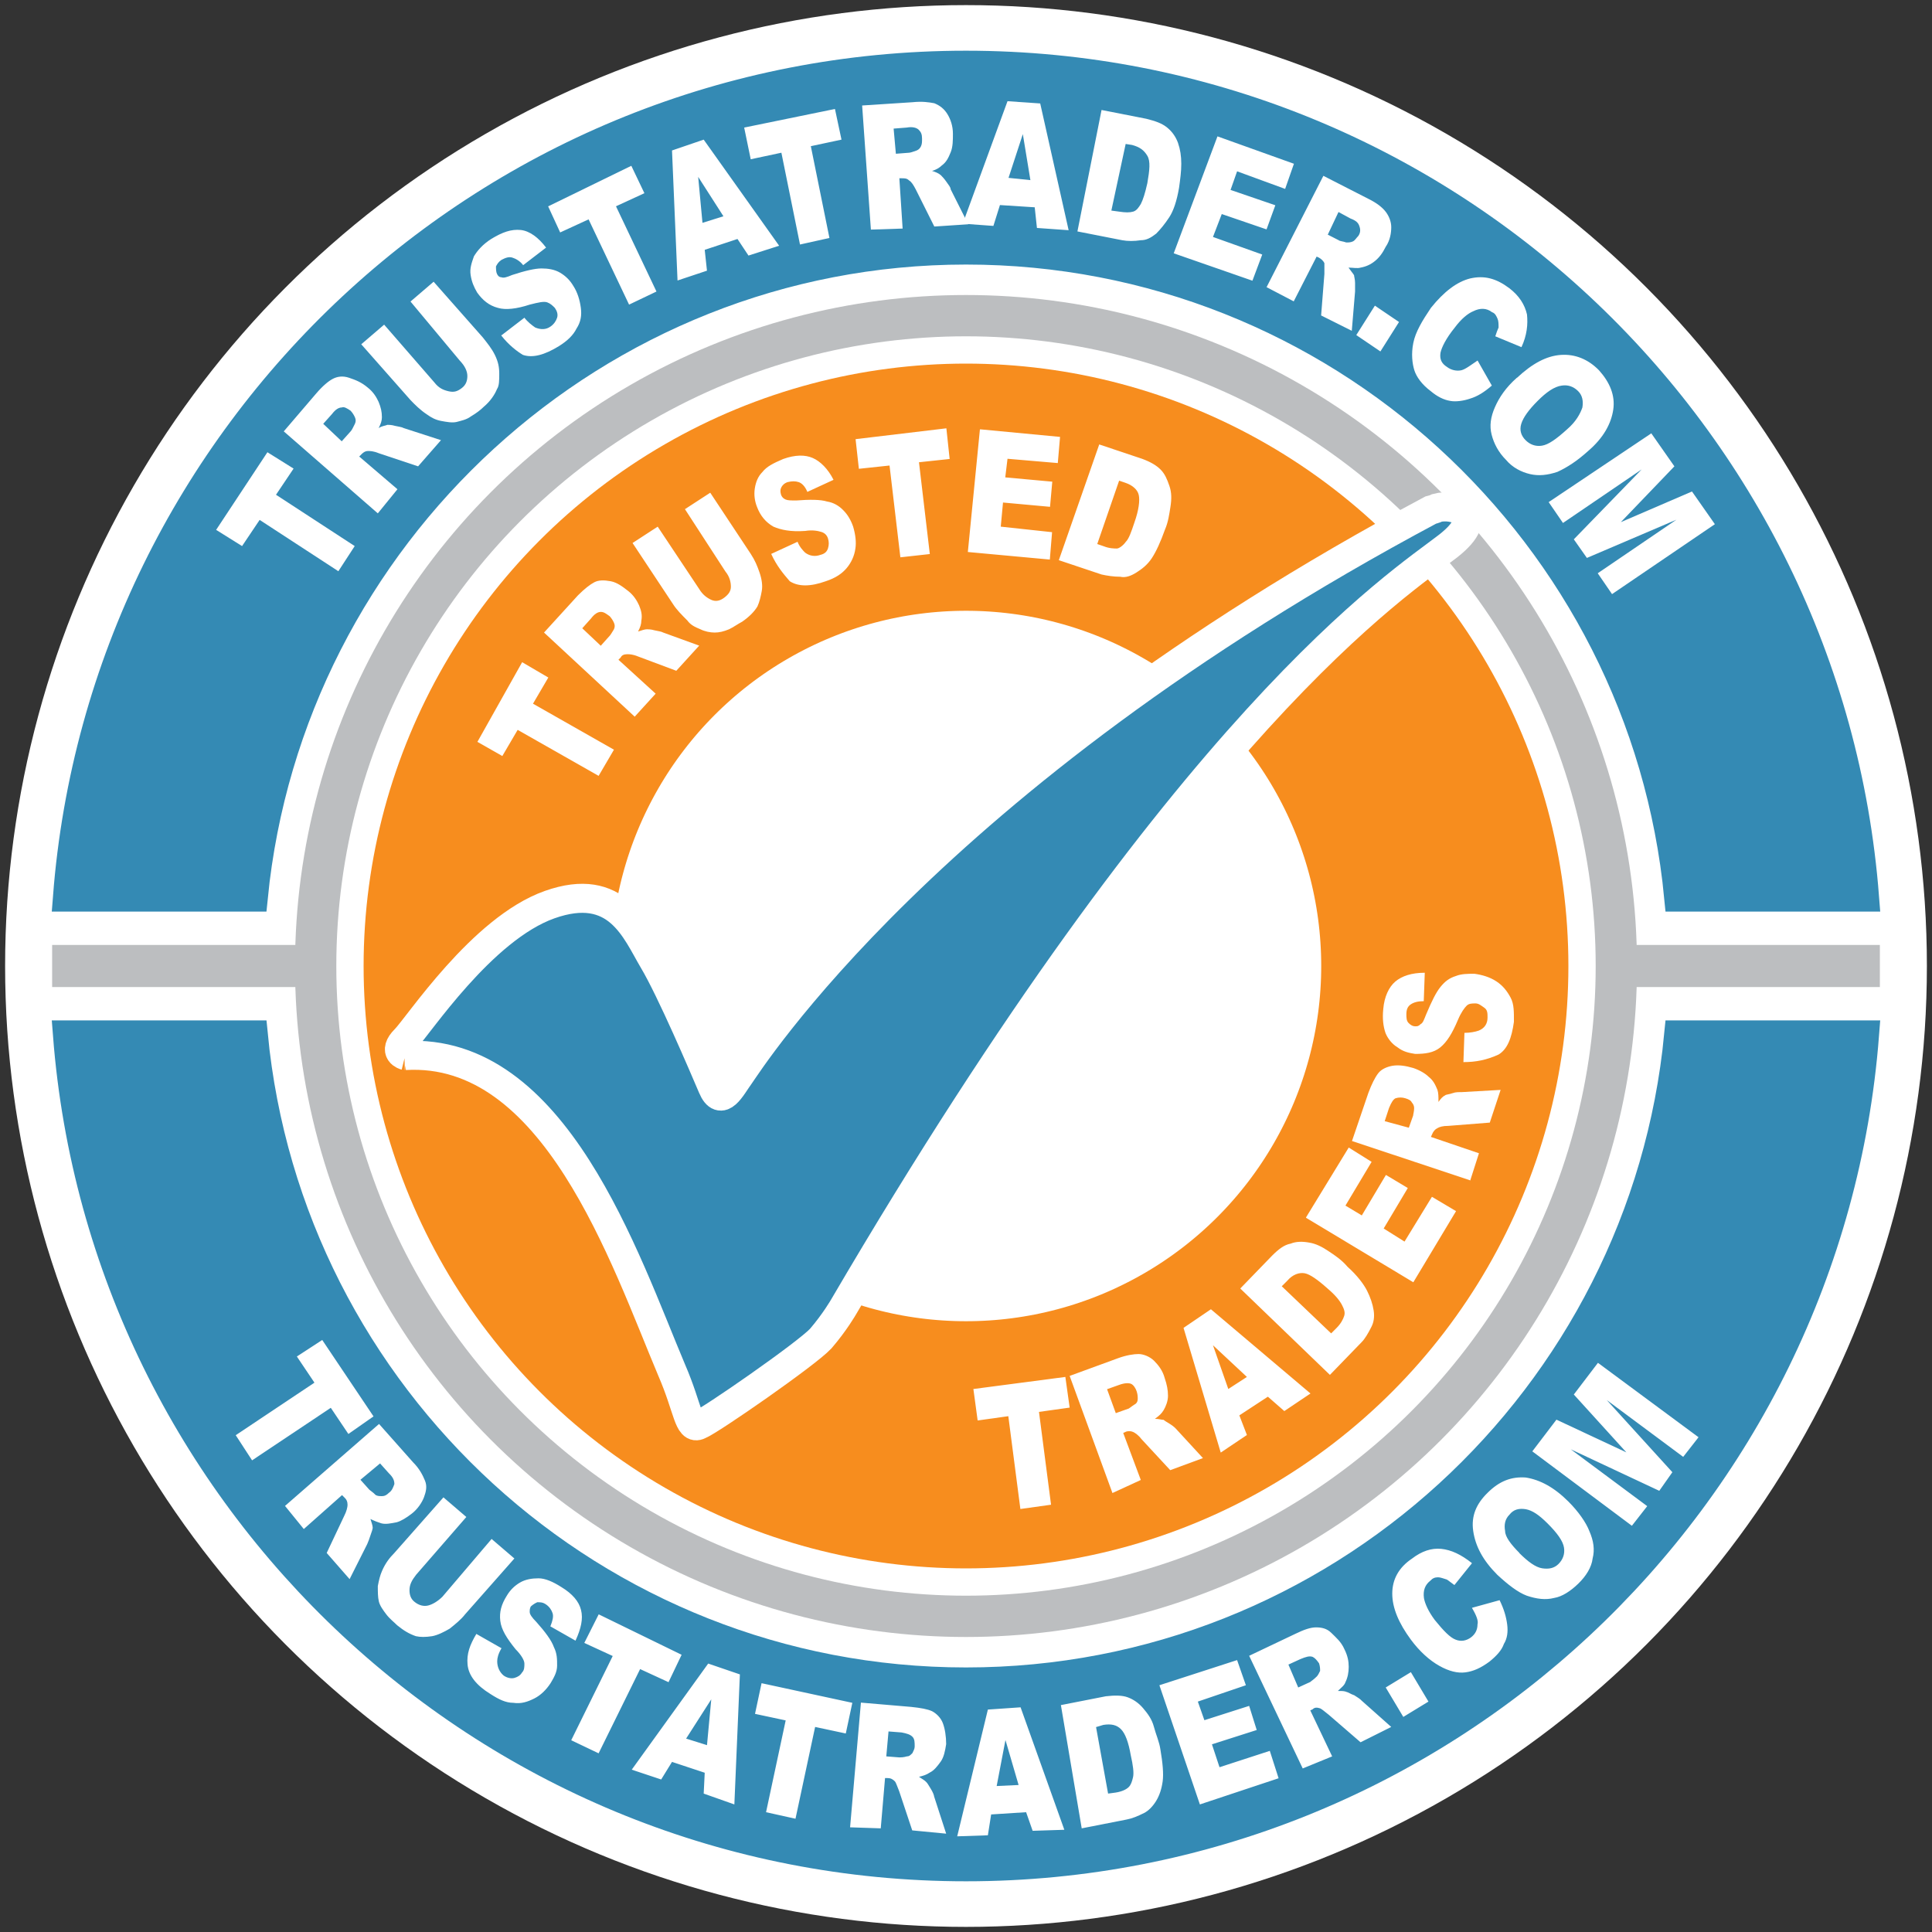
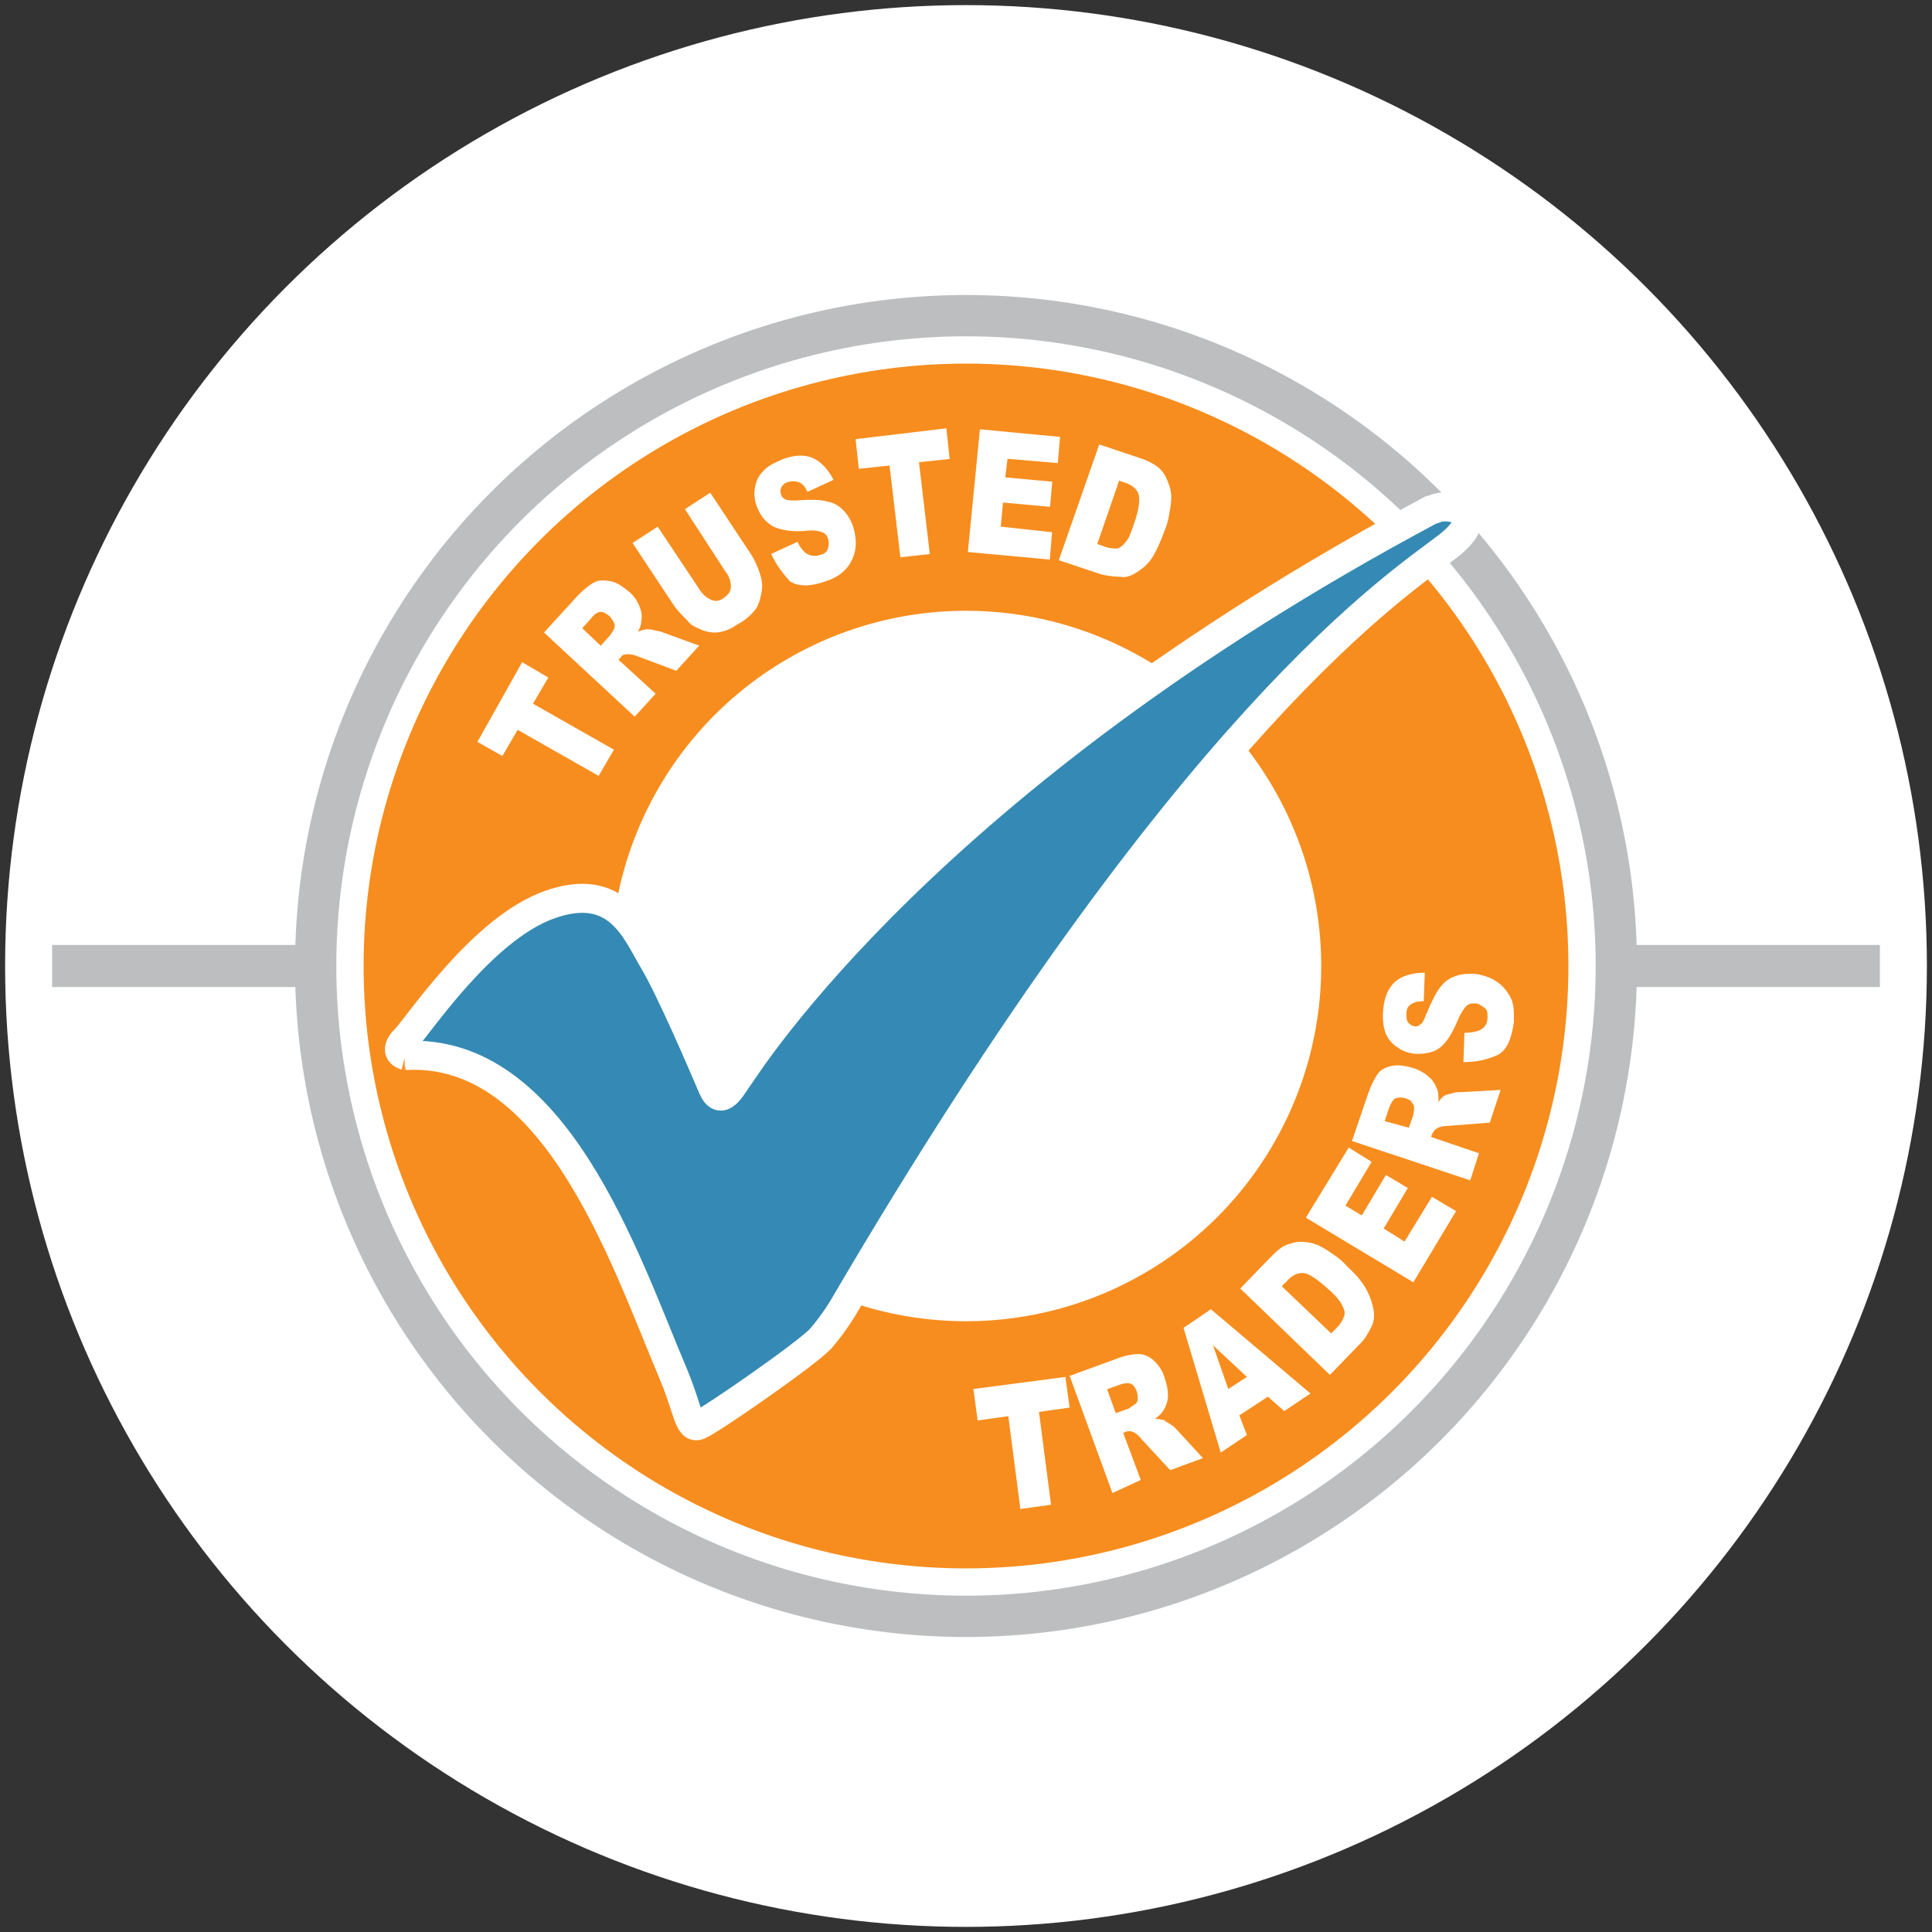
<svg xmlns="http://www.w3.org/2000/svg" id="Layer_1" width="94.5" height="94.5" version="1.1" viewBox="0 0 94.5 94.5">
  <rect x="0" y="0" width="94.5" height="94.5" fill="#333333" stroke="none" />
  <defs>
    <style> .st0 { stroke-width: 2.02px; } .st0, .st1, .st2 { stroke: #bcbec0; } .st0, .st1, .st2, .st3, .st4, .st5 { stroke-miterlimit: 7.11; } .st0, .st1, .st2, .st5 { fill: none; } .st1 { stroke-width: 2.06px; } .st2 { stroke-width: 2.06px; } .st3 { stroke: #fff; } .st3, .st4 { fill: #348ab4; stroke-width: 1.42px; } .st6 { fill: #fff; } .st4 { stroke: #348ab4; } .st5 { stroke: #f78d1e; stroke-width: 12.09px; } </style>
  </defs>
  <circle class="st6" cx="47.25" cy="47.25" r="47" />
-   <path class="st4" d="M47.25,12.23c18.18,0,33.15,13.9,34.86,31.65h9.09c-1.76-22.72-20.75-40.69-43.95-40.69S5.06,21.16,3.3,43.88h9.09c1.76-17.7,16.74-31.65,34.86-31.65h0ZM47.25,82.27c-18.18,0-33.15-13.9-34.86-31.65H3.3c1.76,22.72,20.75,40.69,43.95,40.69s42.19-17.97,43.95-40.69h-9.09c-1.71,17.75-16.68,31.65-34.86,31.65h0Z" />
  <path class="st6" d="M10.57,25.92l2.51-3.8,1.28.8-.86,1.28,3.85,2.51-.8,1.23-3.85-2.51-.86,1.28-1.28-.8h0ZM18.48,25.11l-4.6-4.01,1.6-1.87c.32-.37.59-.59.8-.7s.48-.16.8-.05.59.21.91.48c.27.21.43.48.53.7.11.27.16.48.16.75,0,.16-.05.32-.16.53.16-.11.32-.11.43-.16.05,0,.21,0,.37.05.21.05.32.05.43.11l1.82.59-1.12,1.28-1.92-.64c-.27-.11-.43-.11-.53-.11-.16,0-.27.11-.32.16l-.11.11,1.87,1.6-.96,1.18h0ZM16.72,21.58l.43-.48c.05-.05.11-.16.21-.37.05-.11.05-.21,0-.32-.05-.11-.11-.21-.21-.32-.16-.11-.32-.21-.43-.16-.16,0-.32.11-.48.32l-.43.48.91.86ZM20.09,14.74l1.12-.96,2.41,2.73c.21.27.43.53.59.86s.21.59.21.91,0,.59-.11.75c-.11.27-.32.59-.64.86-.16.16-.37.32-.64.48-.21.16-.48.21-.7.27-.21.05-.48,0-.75-.05s-.48-.16-.7-.32c-.32-.21-.59-.48-.8-.7l-2.41-2.73,1.12-.96,2.46,2.83c.21.27.43.37.7.43s.43,0,.64-.16.27-.37.27-.59-.11-.48-.37-.75l-2.41-2.89h0ZM24.53,16.4l1.12-.86c.16.21.37.37.53.48.27.11.53.11.75-.05.16-.11.27-.27.32-.43s0-.32-.11-.48c-.11-.11-.21-.21-.37-.27s-.43,0-.86.11c-.64.21-1.18.27-1.55.16-.43-.11-.75-.37-1.02-.75-.16-.27-.27-.53-.32-.86s.05-.59.16-.91c.16-.27.43-.59.86-.86.53-.32.96-.48,1.44-.43.43.05.86.37,1.23.86l-1.12.86c-.16-.21-.37-.32-.53-.37s-.32,0-.53.11c-.16.11-.21.21-.27.32,0,.11,0,.27.05.37s.11.16.21.16c.11.05.27,0,.53-.11.64-.21,1.12-.32,1.44-.32s.64.05.91.21.48.37.64.64c.21.32.32.7.37,1.07.05.37,0,.7-.21,1.02-.16.32-.43.59-.86.86-.7.43-1.28.59-1.76.43-.27-.16-.7-.48-1.07-.96h0ZM26.82,10.09l4.06-1.98.64,1.34-1.39.64,1.98,4.17-1.34.64-1.98-4.17-1.39.64-.59-1.28h0ZM36.07,11.69l-1.6.53.11,1.02-1.44.48-.27-6.36,1.55-.53,3.69,5.19-1.5.48-.53-.8h0ZM35.38,10.57l-1.23-1.92.21,2.25,1.02-.32h0ZM36.4,6.24l4.44-.91.32,1.5-1.5.32.91,4.49-1.44.32-.91-4.49-1.5.32-.32-1.55h0ZM42.6,11.26l-.43-6.1,2.46-.16c.48-.05.8,0,1.07.05.27.11.48.27.64.53s.27.59.27.96c0,.32,0,.64-.11.91s-.21.48-.43.64c-.11.11-.27.21-.48.27.16.05.32.11.43.21.05.05.16.16.27.32s.21.27.21.37l.86,1.71-1.66.11-.91-1.82c-.11-.21-.21-.37-.32-.43-.11-.11-.21-.11-.37-.11h-.11l.16,2.46-1.55.05h0ZM43.83,7.52l.64-.05c.05,0,.21-.05.37-.11.11-.05.16-.11.21-.21.05-.11.05-.21.05-.37,0-.21-.05-.32-.16-.43s-.32-.16-.59-.11l-.64.05.11,1.23h0Z" />
  <path class="st6" d="M50.62,10.14l-1.71-.11-.32,1.02-1.5-.11,2.19-5.99,1.6.11,1.39,6.2-1.55-.11-.11-1.02h0ZM50.4,8.81l-.37-2.25-.7,2.14,1.07.11ZM53.88,5.38l2.19.43c.43.11.75.21,1.02.43s.43.48.53.75c.11.32.16.64.16,1.02s-.05.75-.11,1.18c-.11.64-.27,1.12-.48,1.44-.21.32-.43.59-.64.8-.27.21-.48.32-.75.32-.32.05-.64.05-.91,0l-2.19-.43,1.18-5.94h0ZM55.06,7.04l-.7,3.26.37.05c.32.05.53.05.7,0s.27-.21.37-.37c.11-.21.21-.53.32-1.02.11-.64.16-1.07,0-1.34s-.37-.43-.75-.53l-.32-.05h0ZM59.55,6.67l3.74,1.34-.43,1.23-2.35-.86-.32.91,2.19.75-.43,1.18-2.19-.75-.43,1.12,2.41.86-.48,1.28-3.85-1.34,2.14-5.72ZM61.95,14.05l2.78-5.45,2.19,1.12c.43.21.7.43.86.64s.27.48.27.75-.05.64-.27.96c-.16.32-.32.53-.53.7s-.43.27-.7.32c-.16.05-.37,0-.59,0,.11.16.21.27.27.37,0,.05.05.21.05.37v.43l-.16,1.92-1.5-.75.16-2.03v-.53c-.05-.11-.16-.21-.27-.27l-.11-.05-1.12,2.19-1.34-.7h0ZM64.95,11.48l.53.27c.05.05.21.05.37.11.11,0,.21,0,.32-.05.11-.05.16-.16.27-.27.11-.16.11-.32.05-.48-.05-.16-.16-.27-.43-.37l-.59-.32-.53,1.12ZM67.25,14.95l1.18.8-.91,1.44-1.18-.8.91-1.44ZM72.27,17.63l.7,1.23c-.37.32-.7.53-1.07.64-.32.11-.7.16-.96.11-.32-.05-.64-.21-.96-.48-.43-.32-.7-.7-.8-1.02s-.16-.8-.05-1.34.43-1.07.86-1.71c.64-.8,1.28-1.28,1.92-1.44.7-.16,1.28,0,1.92.48.48.37.75.8.86,1.28.05.48,0,1.02-.27,1.6l-1.28-.53c.05-.16.11-.32.16-.43,0-.16,0-.32-.05-.43s-.11-.27-.27-.32c-.27-.21-.59-.21-.91-.05-.27.11-.59.37-.91.8-.43.53-.64.96-.7,1.23-.05.32.05.53.32.7.21.16.48.21.7.16.21-.05.48-.27.8-.48h0ZM74.2,18.48c.75-.7,1.44-1.07,2.14-1.12s1.34.21,1.87.75c.53.59.8,1.23.7,1.92s-.48,1.39-1.23,2.03c-.53.48-1.02.8-1.5,1.02-.48.16-.91.21-1.34.11s-.86-.32-1.18-.7c-.37-.37-.59-.8-.7-1.23s-.05-.86.16-1.34.53-.96,1.07-1.44h0ZM75.21,19.61c-.43.43-.7.8-.8,1.12s0,.59.21.8.48.32.8.27.7-.32,1.23-.8c.43-.37.64-.75.75-1.07.05-.32,0-.59-.21-.8s-.48-.32-.8-.27c-.37.05-.75.32-1.18.75h0ZM80.78,21.21l1.12,1.6-2.62,2.73,3.48-1.5,1.12,1.6-5.03,3.42-.7-1.02,3.85-2.62-4.38,1.87-.64-.91,3.32-3.42-3.85,2.62-.7-1.02,5.03-3.37h0ZM15.76,65.54l2.51,3.74-1.23.86-.86-1.28-3.85,2.57-.8-1.23,3.85-2.57-.86-1.28,1.23-.8h0ZM13.94,73.66l4.6-4.01,1.66,1.87c.32.32.48.64.59.91s.05.53-.05.8-.32.59-.59.8-.53.37-.75.43c-.27.05-.53.11-.75.05-.16-.05-.32-.11-.53-.21.05.16.11.32.11.43,0,.05-.05.21-.11.37-.05.16-.11.32-.16.43l-.86,1.71-1.12-1.28.86-1.82c.11-.21.16-.43.16-.53,0-.16-.05-.27-.16-.37l-.11-.11-1.87,1.66-.91-1.12h0ZM17.63,72.38l.43.48c.05.05.16.11.32.27.11.05.16.05.32.05.11,0,.21-.05.32-.16.16-.11.21-.27.27-.43,0-.16-.05-.32-.27-.53l-.43-.48-.96.8h0ZM24.04,75.27l1.12.96-2.41,2.73c-.21.27-.48.48-.75.7-.27.16-.59.32-.86.37-.32.05-.59.05-.8,0-.32-.11-.59-.27-.91-.53-.16-.16-.37-.32-.53-.53s-.32-.43-.37-.64c-.05-.21-.05-.48-.05-.75.05-.27.11-.53.21-.75.16-.37.37-.64.59-.86l2.41-2.73,1.12.96-2.46,2.83c-.21.27-.32.48-.32.75,0,.21.05.43.27.59.21.16.43.21.64.16s.48-.21.7-.43l2.41-2.83h0ZM23.3,79.92l1.23.7c-.16.27-.21.48-.21.64,0,.27.11.53.32.7.16.11.37.16.53.11.16-.05.27-.11.37-.27.11-.11.11-.27.11-.43s-.16-.43-.43-.7c-.43-.53-.7-.96-.75-1.39-.05-.43.05-.8.32-1.23.16-.27.37-.48.64-.64.27-.16.59-.21.91-.21s.7.16,1.12.43c.53.32.86.7.96,1.12.11.43,0,.91-.27,1.5l-1.23-.7c.11-.27.16-.48.11-.64-.05-.16-.16-.32-.32-.43-.16-.11-.27-.11-.43-.11-.11.05-.21.11-.32.21-.05.11-.05.16-.05.27s.11.27.32.48c.43.48.75.91.86,1.23.16.32.16.59.16.91s-.16.59-.32.86c-.21.32-.48.59-.8.75s-.64.27-1.02.21c-.37,0-.7-.16-1.12-.43-.7-.43-1.07-.91-1.12-1.44s.11-.96.43-1.5ZM29.28,78.96l4.06,1.98-.64,1.34-1.39-.64-2.03,4.12-1.34-.64,2.03-4.12-1.39-.64.7-1.39h0ZM34.47,86.71l-1.6-.53-.53.86-1.44-.48,3.74-5.19,1.55.53-.27,6.36-1.5-.53.05-1.02ZM34.58,85.37l.21-2.25-1.23,1.92,1.02.32h0ZM37.25,82.33l4.44.96-.32,1.5-1.5-.32-.96,4.49-1.44-.32.96-4.49-1.5-.32.32-1.5h0ZM41.58,89.38l.53-6.1,2.46.21c.48.05.8.11,1.02.21.21.11.43.32.53.59s.16.64.16,1.02c-.05.32-.11.64-.27.86s-.32.43-.53.53c-.16.11-.32.16-.53.21.16.11.27.16.37.27.05.05.11.16.21.32s.16.32.16.37l.59,1.82-1.66-.16-.64-1.92c-.11-.27-.16-.43-.21-.48-.11-.11-.21-.16-.37-.16h-.11l-.21,2.46-1.5-.05h0ZM43.35,85.91l.64.05c.05,0,.21,0,.37-.05.11,0,.16-.05.27-.16.05-.11.11-.21.11-.32,0-.21,0-.37-.11-.48s-.27-.16-.53-.21l-.64-.05-.11,1.23ZM50.19,88.64l-1.71.11-.16,1.02-1.5.05,1.5-6.2,1.6-.11,2.14,5.99-1.55.05-.32-.91ZM49.82,87.3l-.64-2.19-.43,2.25,1.07-.05ZM51.9,83.4l2.19-.43c.43-.05.8-.05,1.07.05s.53.27.75.53.43.53.53.91.27.75.32,1.12c.11.64.16,1.18.11,1.55-.05.37-.16.7-.32.96s-.37.48-.59.59c-.32.16-.59.27-.86.32l-2.19.43-1.02-6.04h0ZM53.61,84.47l.59,3.26.37-.05c.32-.05.53-.16.64-.27s.16-.27.21-.48,0-.59-.11-1.07c-.11-.64-.27-1.07-.48-1.28s-.48-.27-.86-.21l-.37.11h0ZM56.71,82.43l3.8-1.23.43,1.23-2.35.8.32.91,2.19-.7.37,1.18-2.19.7.37,1.12,2.46-.8.43,1.34-3.85,1.28-1.98-5.83h0ZM63.72,86.5l-2.62-5.51,2.25-1.07c.43-.21.75-.32,1.02-.32s.53.05.75.27.48.43.64.8c.16.32.21.59.21.86s-.05.53-.16.75c-.05.16-.21.27-.37.43.21,0,.32,0,.43.05.05,0,.21.11.37.16.16.11.27.16.37.27l1.44,1.28-1.5.75-1.55-1.34c-.21-.16-.32-.27-.43-.32-.16-.05-.27-.05-.37.05l-.11.05,1.07,2.25-1.44.59h0ZM63.5,82.54l.59-.27c.05-.05.16-.11.32-.27.05-.05.11-.16.16-.27,0-.11,0-.21-.05-.37-.11-.16-.21-.27-.32-.32-.16-.05-.32,0-.59.11l-.59.27.48,1.12h0ZM67.78,82.54l1.23-.75.86,1.44-1.23.75-.86-1.44ZM72.01,78.64l1.34-.37c.21.43.32.8.37,1.18s0,.7-.16.96c-.11.32-.37.59-.7.86-.43.32-.8.48-1.18.53s-.8-.05-1.28-.32-.96-.7-1.39-1.28c-.59-.8-.91-1.55-.91-2.25s.32-1.28.96-1.71c.48-.37.96-.53,1.44-.48.48.05.96.27,1.5.7l-.86,1.07c-.16-.11-.27-.21-.37-.27-.16-.05-.32-.11-.43-.11-.16,0-.27.05-.37.16-.27.21-.37.48-.32.86.05.27.21.64.53,1.07.43.53.75.86,1.02.96.27.11.53.05.75-.11.21-.16.32-.37.32-.64.05-.16-.05-.43-.27-.8h0ZM73.24,77.03c-.7-.7-1.07-1.39-1.18-2.14s.16-1.34.7-1.87c.59-.59,1.18-.8,1.87-.75.7.11,1.39.48,2.09,1.18.48.48.86,1.02,1.02,1.44.21.48.27.91.16,1.34-.05.43-.32.86-.7,1.23s-.8.64-1.18.7c-.43.11-.86.05-1.34-.11-.43-.16-.91-.53-1.44-1.02h0ZM74.31,75.96c.43.43.8.7,1.12.75s.59,0,.8-.21.32-.48.27-.8-.32-.7-.8-1.18c-.43-.43-.75-.64-1.07-.7-.32-.05-.59,0-.8.27-.21.21-.27.48-.21.8,0,.27.27.64.7,1.07ZM74.95,70.99l1.18-1.55,3.42,1.6-2.57-2.83,1.18-1.55,4.92,3.64-.75.96-3.74-2.78,3.21,3.53-.64.91-4.33-2.03,3.74,2.78-.75.96-4.87-3.64h0Z" />
  <circle class="st0" cx="47.25" cy="47.25" r="31.81" />
  <path class="st2" d="M2.55,47.25h12.89" />
  <path class="st1" d="M91.95,47.25h-12.83" />
  <circle class="st5" cx="47.25" cy="47.25" r="23.42" />
  <path class="st6" d="M23.35,36.29l2.19-3.9,1.28.75-.75,1.28,3.96,2.25-.75,1.28-3.96-2.25-.75,1.28-1.23-.7h0ZM31.05,35.06l-4.44-4.12,1.66-1.82c.32-.32.59-.53.8-.64s.48-.11.8-.05.59.27.86.48.43.48.53.7c.11.27.16.48.11.75,0,.16-.05.32-.16.53.16-.05.32-.11.43-.11.05,0,.21,0,.37.05.21.05.32.05.43.11l1.76.64-1.12,1.23-1.87-.7c-.27-.11-.43-.11-.53-.11-.16,0-.27.05-.32.16l-.11.11,1.82,1.66-1.02,1.12h0ZM29.39,31.58l.43-.48c.05-.05.11-.16.21-.32.05-.11.05-.21,0-.32-.05-.11-.11-.21-.21-.32-.16-.11-.27-.21-.43-.21s-.32.11-.48.32l-.43.48.91.86ZM33.51,24.9l1.23-.8,1.98,2.99c.21.32.32.59.43.91.11.32.16.64.11.91s-.11.53-.21.75c-.16.27-.43.53-.75.75-.21.11-.43.27-.64.37-.27.11-.48.16-.7.16s-.48-.05-.7-.16c-.27-.11-.48-.21-.64-.43-.27-.27-.53-.53-.7-.8l-1.98-2.99,1.23-.8,2.03,3.05c.16.27.37.43.59.53s.43.05.64-.11.32-.32.32-.53-.05-.48-.27-.75l-1.98-3.05h0ZM37.73,27.09l1.28-.59c.11.27.27.43.37.53.21.16.48.21.75.11.21-.05.32-.16.37-.32.05-.16.05-.32,0-.48-.05-.16-.16-.27-.32-.32s-.43-.11-.8-.05c-.7.05-1.18-.05-1.55-.21-.37-.21-.64-.53-.8-.96-.11-.27-.16-.59-.11-.91.05-.32.16-.59.37-.8.21-.27.53-.43,1.02-.64.59-.21,1.07-.21,1.44-.05.37.16.75.53,1.02,1.07l-1.28.59c-.11-.27-.27-.43-.43-.48-.16-.05-.32-.05-.53,0-.16.05-.27.16-.32.27s-.05.21,0,.37c.05.11.11.16.21.21.11.05.27.05.53.05.64-.05,1.18-.05,1.5.05.32.05.59.21.8.43.21.21.37.48.48.8.11.37.16.75.11,1.07-.05.37-.21.7-.43.96s-.53.48-1.02.64c-.75.27-1.34.27-1.76,0-.32-.37-.64-.75-.91-1.34h0ZM41.85,21.48l4.44-.53.16,1.5-1.5.16.53,4.49-1.44.16-.53-4.49-1.5.16-.16-1.44h0ZM47.95,21l3.9.37-.11,1.28-2.46-.21-.11.91,2.3.21-.11,1.23-2.3-.21-.11,1.18,2.51.27-.11,1.34-4.01-.37.59-5.99h0ZM53.77,21.74l2.09.7c.43.16.7.32.91.53s.32.48.43.8.11.64.05,1.02-.11.75-.27,1.12c-.21.59-.43,1.07-.64,1.39s-.48.53-.75.7-.53.27-.8.21c-.32,0-.64-.05-.91-.11l-2.09-.7,1.98-5.67h0ZM54.74,23.51l-1.07,3.1.32.11c.27.11.53.11.64.11s.32-.16.43-.32c.16-.16.27-.48.43-.96.21-.59.27-1.07.21-1.34s-.32-.48-.64-.59l-.32-.11h0ZM47.62,67.94l4.49-.59.21,1.5-1.5.21.59,4.54-1.5.21-.59-4.54-1.5.21-.21-1.55h0ZM54.41,73.02l-2.09-5.72,2.35-.86c.43-.16.8-.21,1.02-.21s.53.11.75.32c.21.21.43.48.53.86.11.32.16.59.16.86s-.11.53-.21.7-.21.27-.43.43c.21,0,.32.05.43.05.05.05.16.11.32.21s.27.21.32.27l1.28,1.39-1.6.59-1.39-1.5c-.16-.21-.32-.32-.43-.37-.11-.05-.27-.05-.37,0l-.11.05.86,2.3-1.39.64h0ZM54.58,69.12l.59-.21c.05,0,.16-.11.32-.21.11-.05.16-.16.16-.27s0-.21-.05-.37-.16-.32-.27-.37-.32-.05-.59.05l-.59.21.43,1.18h0ZM62.01,68.32l-1.39.91.37.96-1.28.86-1.82-6.1,1.34-.91,4.87,4.12-1.28.86-.8-.7h0ZM60.99,67.35l-1.66-1.55.75,2.14.91-.59h0ZM60.67,63.02l1.55-1.6c.32-.32.59-.53.91-.59.27-.11.59-.11.91-.05.32.05.64.21.96.43.32.21.64.43.91.75.48.43.8.86.96,1.18.16.32.27.64.32.96s0,.59-.11.8c-.16.32-.32.59-.48.75l-1.55,1.6-4.38-4.22h0ZM62.7,62.92l2.41,2.3.27-.27c.21-.21.32-.43.37-.59s0-.32-.11-.53-.32-.48-.7-.8c-.48-.43-.86-.7-1.12-.75s-.59.05-.86.37l-.27.27h0ZM63.88,59.55l2.09-3.42,1.12.7-1.28,2.14.8.48,1.18-1.98,1.07.64-1.18,1.98,1.02.64,1.34-2.19,1.18.7-2.09,3.48-5.24-3.15ZM71.9,57.73l-5.77-1.92.8-2.35c.16-.43.32-.75.48-.96.16-.21.43-.32.7-.37.32-.05.64,0,1.02.11.32.11.59.27.75.43.21.16.32.37.43.64.05.16.05.32.05.59.11-.16.21-.27.32-.32.05-.05.21-.05.37-.11s.32-.05.43-.05l1.92-.11-.53,1.6-2.03.16c-.27,0-.43.05-.53.11-.11.05-.21.16-.27.32l-.05.11,2.35.8-.43,1.34ZM68.91,55.16l.21-.59c0-.05.05-.21.05-.37,0-.11-.05-.21-.11-.27-.05-.11-.16-.16-.32-.21-.16-.05-.32-.05-.48,0-.11.05-.21.21-.32.48l-.21.64,1.18.32ZM71.58,51.96l.05-1.44c.27,0,.53-.05.7-.11.27-.11.43-.32.43-.64,0-.21,0-.37-.16-.48s-.27-.21-.43-.21-.32,0-.43.11-.27.32-.43.7c-.27.64-.53,1.07-.86,1.34s-.75.32-1.23.32c-.32-.05-.59-.11-.86-.32-.27-.16-.48-.43-.59-.7-.11-.32-.16-.7-.11-1.18.05-.59.27-1.07.59-1.34s.8-.43,1.44-.43l-.05,1.39c-.27,0-.48.05-.64.16s-.21.27-.21.48c0,.16,0,.32.11.43s.21.16.32.16.16,0,.27-.11c.11-.05.16-.21.27-.48.27-.64.48-1.07.7-1.34s.43-.43.75-.53c.27-.11.59-.11.91-.11.37.05.75.16,1.07.37s.53.48.7.8.16.7.16,1.18c-.11.8-.32,1.34-.75,1.6-.59.27-1.12.37-1.71.37h0Z" />
  <path class="st3" d="M19.82,51.63s-.64-.16,0-.8,3.74-5.4,7.06-6.58,4.22,1.28,5.08,2.73c.86,1.44,2.46,5.19,2.89,6.2.43,1.02.91,0,1.34-.59s9.14-14.49,33.79-27.64c0,0,.21-.05.32-.11.75-.21,2.57.27.53,1.87-2.41,1.87-12.62,8.29-29.57,37.22,0,0-.43.75-1.12,1.55-.7.75-5.4,4.01-5.94,4.22-.53.27-.53-.8-1.34-2.67-2.3-5.45-5.72-15.83-13.05-15.4h0Z" />
</svg>